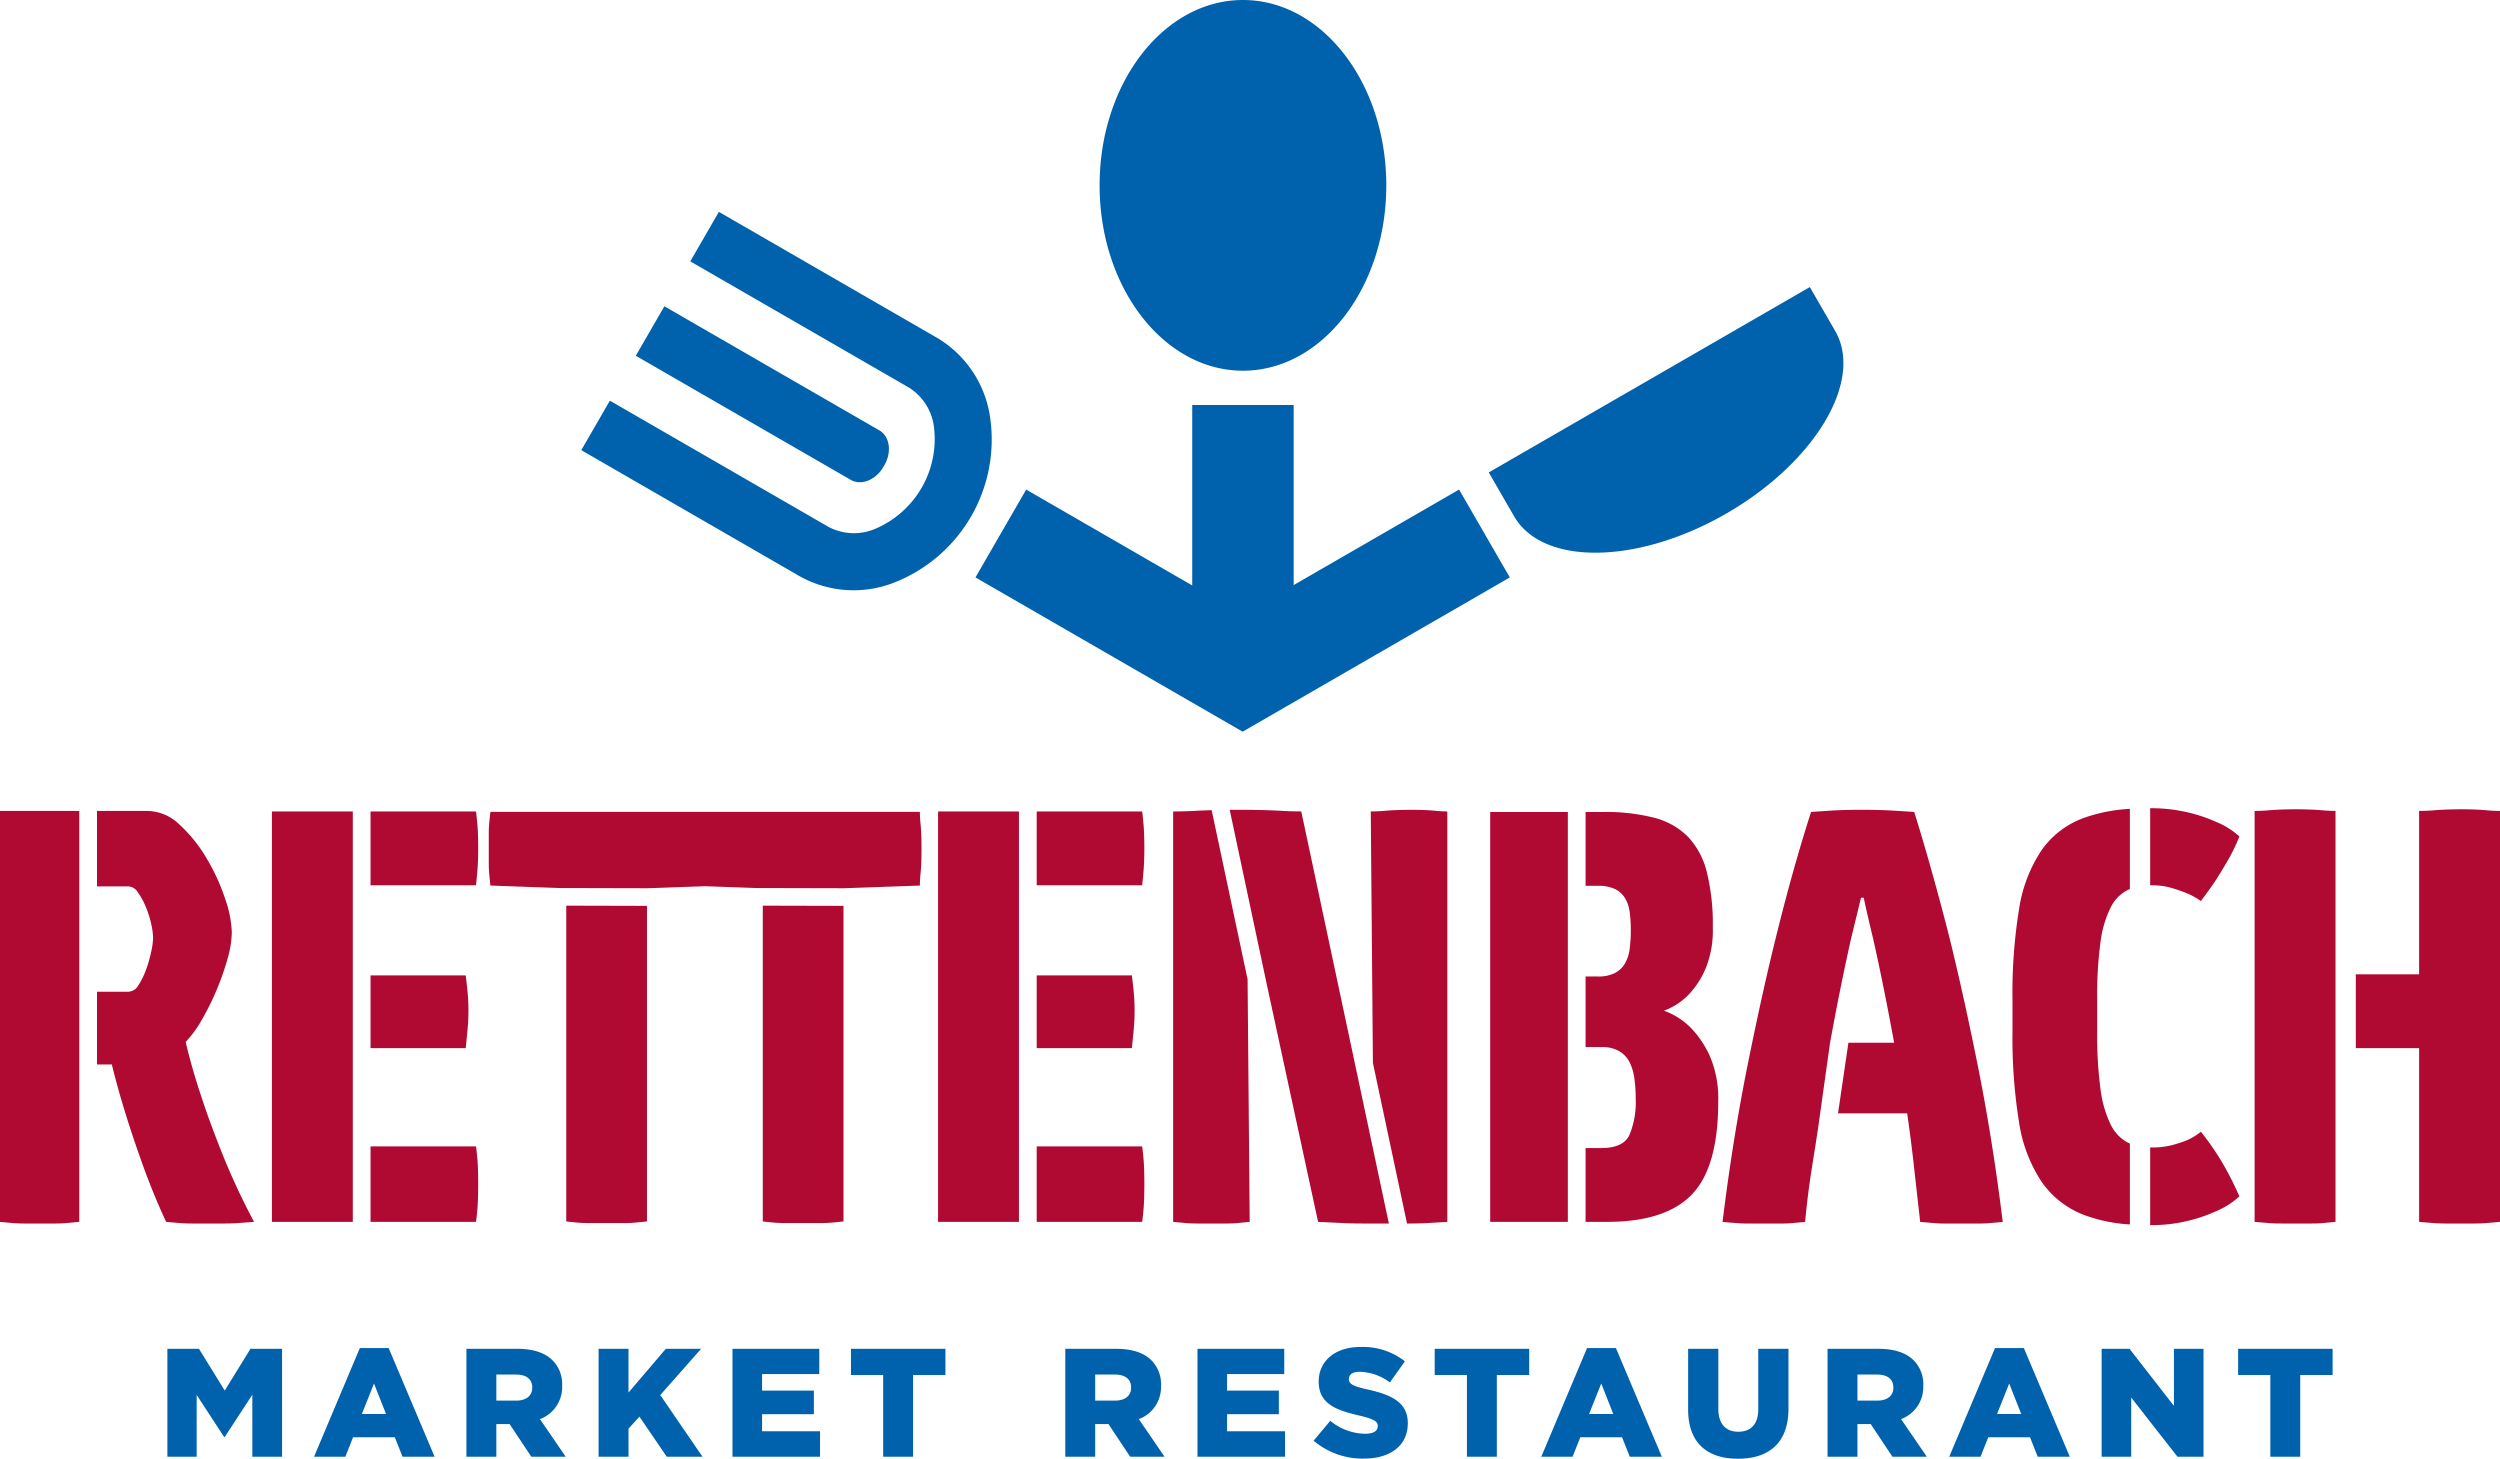
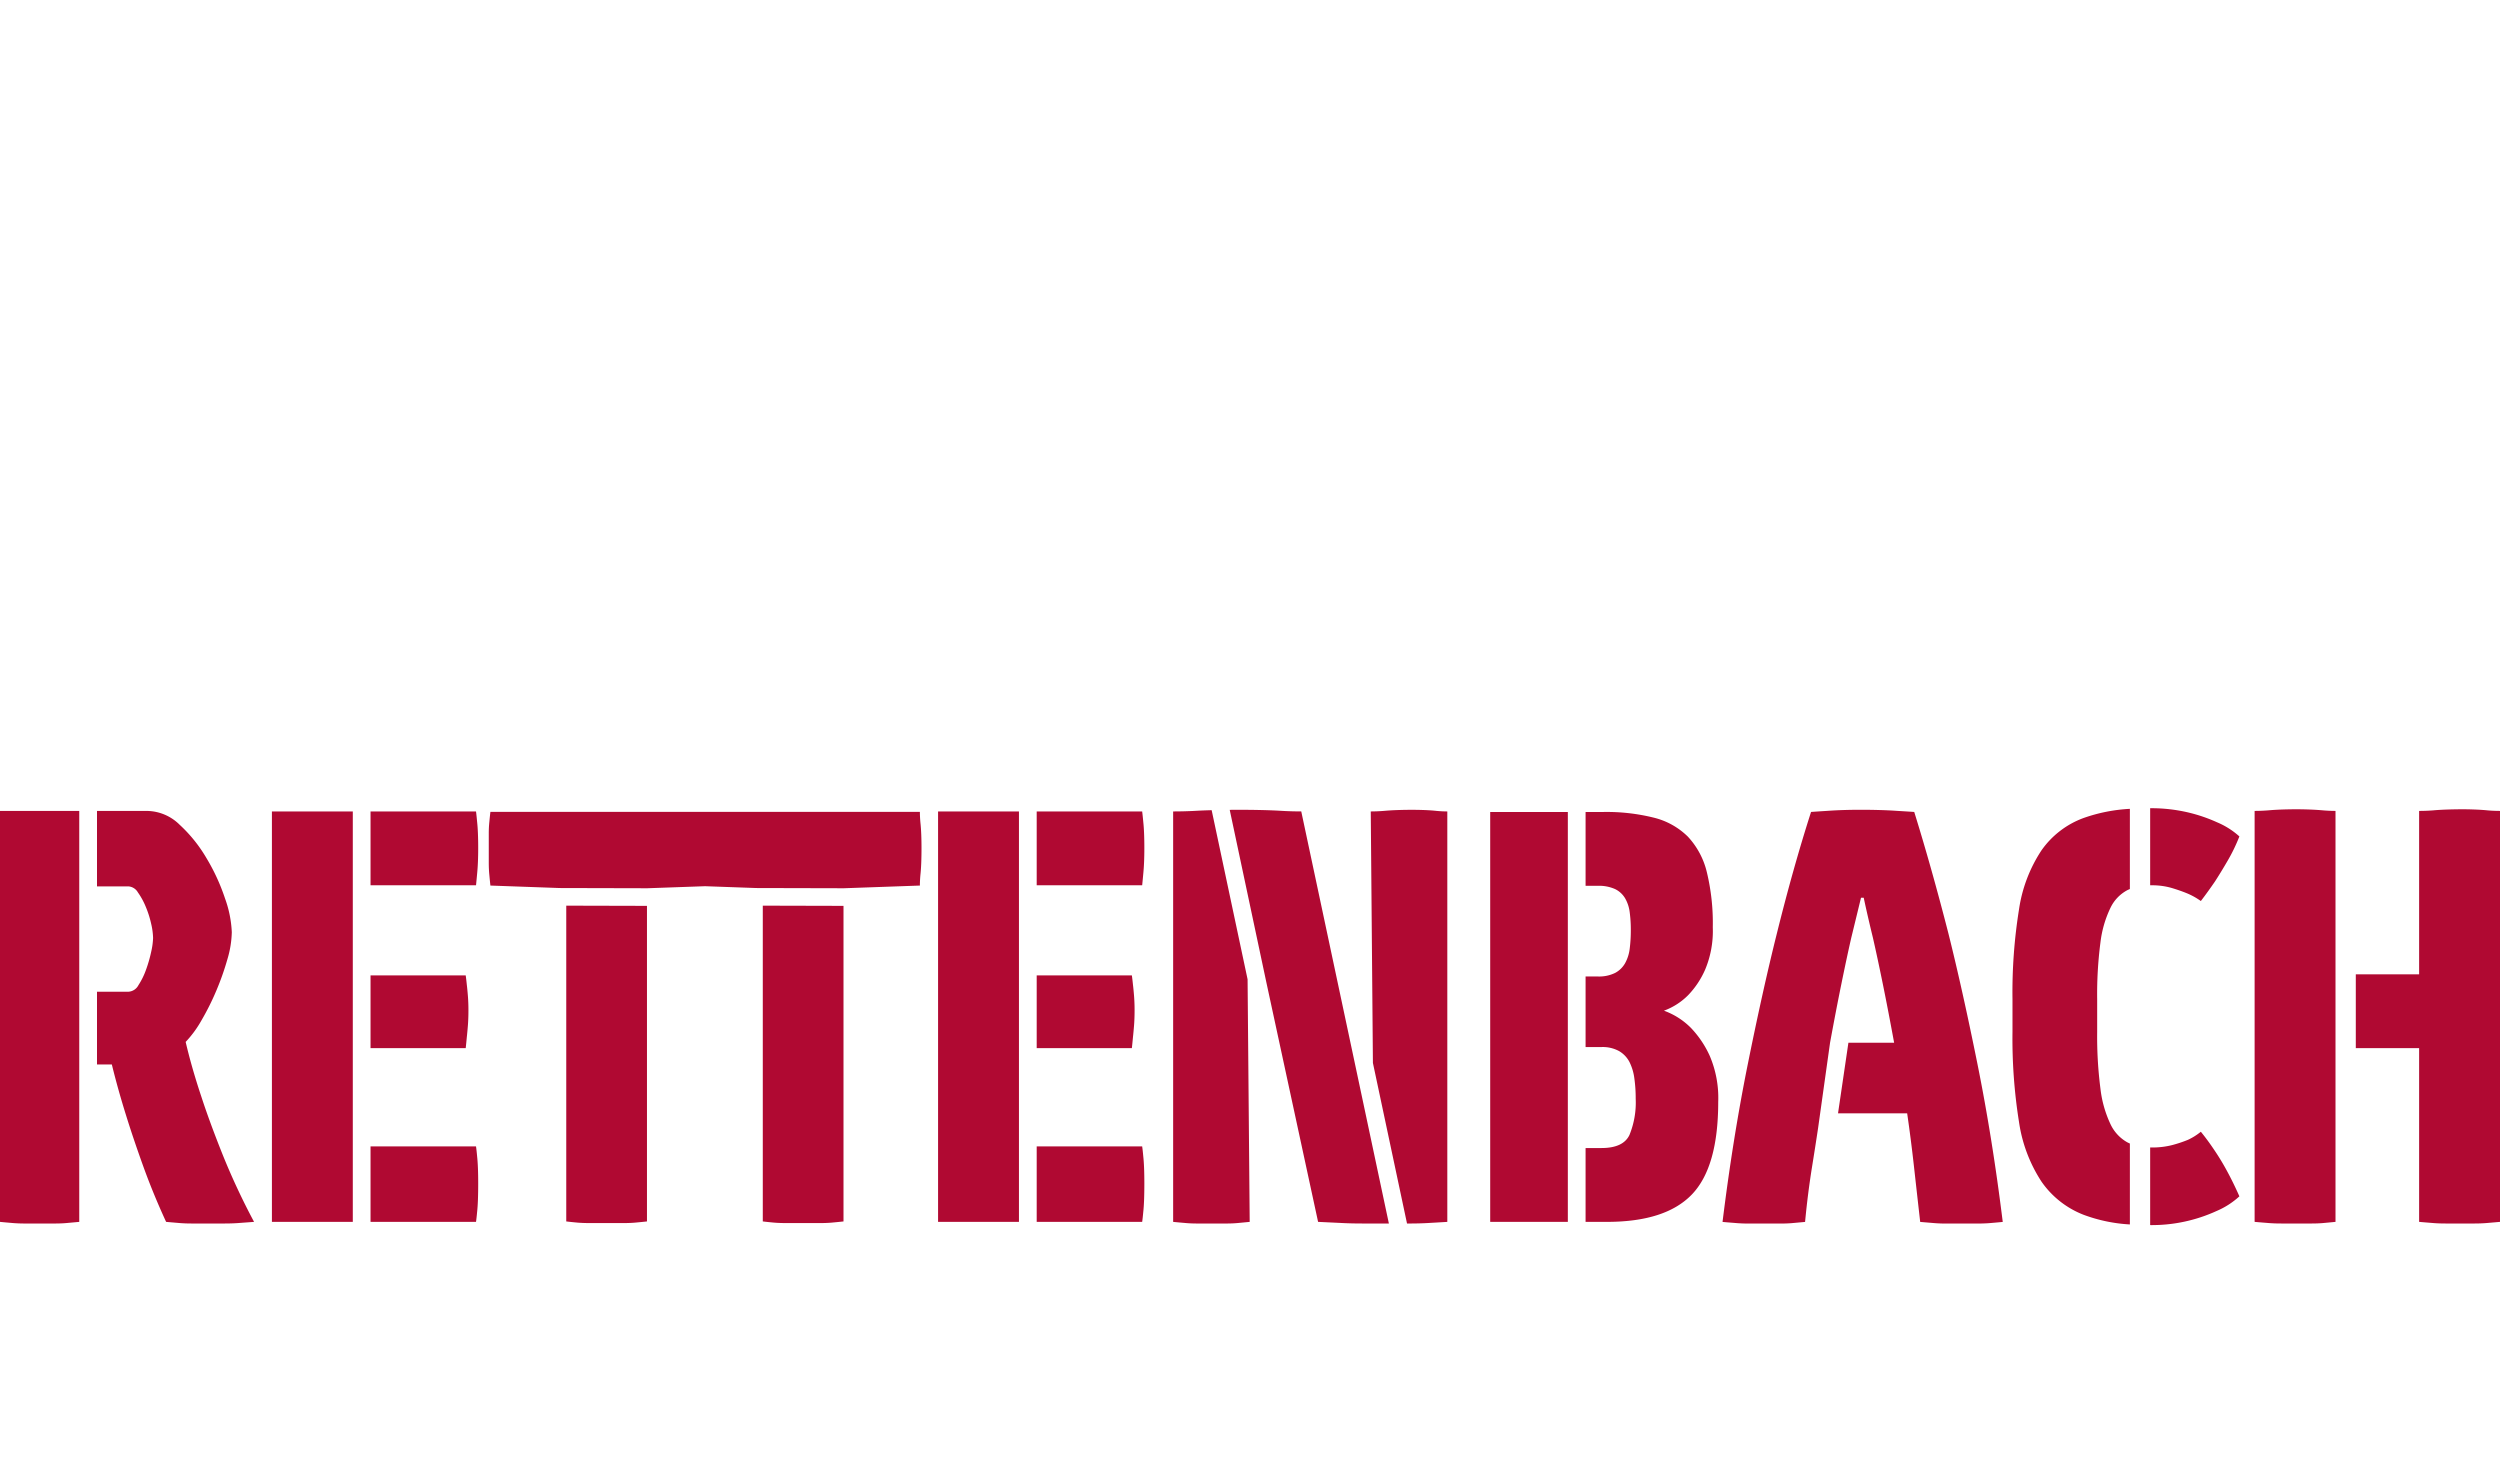
<svg xmlns="http://www.w3.org/2000/svg" id="Ebene_1" data-name="Ebene 1" width="389.073" height="227.02" viewBox="0 0 389.073 227.02">
  <defs>
    <style>.cls-1,.cls-2{fill:#0062ad;}.cls-1{fill-rule:evenodd;}.cls-3{fill:#b00932;}</style>
  </defs>
  <g id="rettenbach_market_restaurant" data-name="rettenbach market restaurant">
-     <path class="cls-1" d="M98.949,55.365l4.448-7.703L136.862,66.983c1.608.928,1.962,3.354.786,5.389l-.173.301c-1.175,2.035-3.453,2.942-5.061,2.013L98.949,55.365Zm94.442,58.506c-13.211-7.628-25.945-14.979-39.195-22.63l-2.385-1.377,7.894-13.673L185.546,91.111V63.029h15.788V91.055l25.744-14.863,7.894,13.673c-14.049,8.111-27.59,15.929-41.581,24.007ZM111.878,32.97,145.891,52.607A17.221,17.221,0,0,1,154.093,64.983a23.903,23.903,0,0,1-14.795,25.627,17.218,17.218,0,0,1-14.818-.915L90.466,70.057l4.447-7.703,34.013,19.637a8.462,8.462,0,0,0,7.257.321,15.183,15.183,0,0,0,9.167-15.877,8.464,8.464,0,0,0-3.907-6.124L107.431,40.673l4.447-7.703ZM193.44,0c-12.321,0-22.309,12.916-22.309,28.847,0,15.932,9.988,28.847,22.309,28.847,12.321,0,22.309-12.916,22.309-28.847C215.749,12.916,205.761,0,193.44,0ZM285.61,51.513,281.662,44.677,231.697,73.524l3.947,6.837c4.455,7.715,19.251,7.512,33.048-.454s21.372-20.678,16.917-28.394Z" />
-     <path class="cls-2" d="M26.05,226.708h4.558v-9.62l4.27,6.549h.096l4.294-6.573v9.644h4.63V209.915H38.98l-4.006,6.501-4.006-6.501H26.05v16.793Zm22.826,0h4.87l1.2-3.023h6.501l1.199,3.023h4.99L60.487,209.796H56.001L48.876,226.708Zm7.437-6.645,1.895-4.75,1.871,4.75Zm16.277,6.645h4.654V221.623h2.063l3.383,5.086h5.35L84.033,220.855a5.32,5.32,0,0,0,3.455-5.182v-.048a5.244,5.244,0,0,0-1.488-3.911c-1.128-1.128-2.903-1.799-5.47-1.799h-7.941v16.793Zm4.654-8.732v-4.054h3.071c1.535,0,2.519.672,2.519,2.015v.048c0,1.223-.936,1.991-2.495,1.991Zm15.917,8.732h4.654V222.342l1.703-1.871,4.246,6.237h5.566l-6.573-9.596,6.357-7.197h-5.494l-5.806,6.813v-6.813h-4.654v16.793Zm20.835,0h13.626V222.75h-9.02v-2.663h8.061v-3.67h-8.061v-2.567h8.9v-3.934H113.996v16.793Zm23.45,0h4.654V213.994h5.038v-4.078H132.433v4.078h5.014v12.715Zm28.344,0h4.654V221.623h2.063l3.383,5.086h5.35l-4.006-5.854a5.32,5.32,0,0,0,3.455-5.182v-.048a5.244,5.244,0,0,0-1.487-3.911c-1.128-1.128-2.903-1.799-5.47-1.799h-7.941v16.793Zm4.654-8.732v-4.054h3.071c1.535,0,2.519.672,2.519,2.015v.048c0,1.223-.936,1.991-2.495,1.991Zm15.917,8.732h13.626V222.75h-9.02v-2.663h8.061v-3.67h-8.061v-2.567h8.9v-3.934H186.362v16.793Zm25.945.288c4.078,0,6.789-2.039,6.789-5.47v-.048c0-3.143-2.399-4.39-6.237-5.23-2.351-.528-2.927-.864-2.927-1.631v-.048c0-.624.552-1.079,1.679-1.079a8.243,8.243,0,0,1,4.702,1.655l2.327-3.287a10.57,10.57,0,0,0-6.909-2.231c-4.03,0-6.501,2.255-6.501,5.374v.048c0,3.43,2.759,4.438,6.333,5.254,2.303.552,2.855.912,2.855,1.631v.048c0,.72-.672,1.152-1.943,1.152a8.701,8.701,0,0,1-5.446-2.015l-2.591,3.095a11.775,11.775,0,0,0,7.869,2.783Zm15.989-.288h4.654V213.994h5.038v-4.078H223.282v4.078h5.014v12.715Zm11.575,0h4.87l1.2-3.023h6.501l1.199,3.023h4.99l-7.149-16.913h-4.486l-7.125,16.913Zm7.437-6.645,1.895-4.75,1.871,4.75Zm23.162,6.957c4.774,0,7.869-2.399,7.869-7.797v-9.308h-4.702v9.452c0,2.351-1.223,3.455-3.118,3.455-1.871,0-3.095-1.152-3.095-3.575v-9.332h-4.702v9.428c0,5.254,2.999,7.677,7.749,7.677Zm13.95-.312h4.654V221.623h2.063l3.383,5.086h5.35l-4.006-5.854a5.32,5.32,0,0,0,3.455-5.182v-.048a5.244,5.244,0,0,0-1.488-3.911c-1.128-1.128-2.903-1.799-5.47-1.799h-7.941v16.793Zm4.654-8.732v-4.054h3.071c1.535,0,2.519.672,2.519,2.015v.048c0,1.223-.936,1.991-2.495,1.991Zm14.286,8.732h4.87l1.2-3.023h6.501l1.199,3.023h4.99l-7.149-16.913h-4.486l-7.125,16.913Zm7.437-6.645,1.895-4.75,1.871,4.75Zm16.277,6.645h4.606v-9.212l7.197,9.212H342.932V209.915h-4.606v8.876l-6.909-8.876h-4.342v16.793Zm26.257,0h4.654V213.994h5.038v-4.078H348.318v4.078h5.014v12.715Z" />
    <path class="cls-3" d="M363.473,163.122V190.158q-.845.085-1.774.169-.846.084-1.902.085h-4.773q-1.183,0-2.112-.085-1.099-.085-2.028-.169V126.201q1.014,0,2.112-.085.93-.085,2.07-.127,1.141-.041,2.239-.042,1.099,0,2.197.042,1.098.043,2.028.127,1.013.084,1.943.085v36.922ZM389.073,190.158q-.93.085-1.943.169-.93.084-1.986.085h-4.562q-1.141,0-2.07-.085-1.098-.085-2.027-.169V163.122h-9.854v-11.491h9.854V126.201q1.098,0,2.197-.085.929-.085,2.154-.127,1.225-.041,2.408-.042.93,0,1.986.042,1.056.043,1.901.127.929.084,1.943.085v63.958ZM334.628,125.783a25.101,25.101,0,0,1,5.987.675,24.508,24.508,0,0,1,4.435,1.52,12.206,12.206,0,0,1,3.464,2.197,27.135,27.135,0,0,1-1.817,3.759q-1.056,1.816-1.985,3.252-1.098,1.605-2.196,3.041a10.818,10.818,0,0,0-2.112-1.183q-1.014-.422-2.407-.845a10.936,10.936,0,0,0-3.168-.422l-.201.001V125.783Zm0,52.796.201.002a12.414,12.414,0,0,0,3.252-.38,20.027,20.027,0,0,0,2.408-.802,9.413,9.413,0,0,0,2.027-1.267q1.098,1.352,2.111,2.872a36.893,36.893,0,0,1,1.944,3.21q1.013,1.859,1.943,3.971a12.416,12.416,0,0,1-3.548,2.281,24.209,24.209,0,0,1-10.338,2.195V178.579Zm-8.247-17.992a63.512,63.512,0,0,0,.507,8.828,17.661,17.661,0,0,0,1.563,5.533,6.293,6.293,0,0,0,2.619,2.83c.131.067.265.131.401.189v12.592a24.397,24.397,0,0,1-7.202-1.502,14.237,14.237,0,0,1-6.547-5.153,22.985,22.985,0,0,1-3.506-9.293,82.313,82.313,0,0,1-1.014-14.023v-5.069a81.553,81.553,0,0,1,1.014-13.981,22.572,22.572,0,0,1,3.506-9.208,13.8,13.8,0,0,1,6.547-5.026,25.546,25.546,0,0,1,7.202-1.424v12.48c-.137.056-.271.115-.401.179a6.064,6.064,0,0,0-2.619,2.745,17.007,17.007,0,0,0-1.563,5.407,62.381,62.381,0,0,0-.507,8.827v5.069ZM161.34,178.413h16.416c.056.394.113.901.169,1.535.056.507.099,1.112.127,1.83.028.704.042,1.506.042,2.422,0,.957-.015,1.816-.042,2.548-.028.746-.07,1.366-.127,1.873-.056.633-.113,1.14-.169,1.534H161.34V178.413Zm0-26.612h14.811q.084.591.169,1.436.084.676.169,1.732.085,1.056.085,2.239,0,1.352-.085,2.408-.084,1.056-.169,1.816-.084.93-.169,1.69H161.34V151.801Zm0-25.514h16.416q.085.676.169,1.605.085.761.127,1.817.042,1.056.042,2.239,0,1.183-.042,2.196-.042,1.014-.127,1.859-.085.929-.169,1.774H161.34V126.287Zm-15.349,0h12.588v63.868H145.991V126.287ZM57.667,178.413H74.083c.056.394.113.901.169,1.535.056.507.099,1.112.127,1.83.028.704.042,1.506.042,2.422,0,.957-.015,1.816-.042,2.548-.028.746-.07,1.366-.127,1.873-.056.633-.113,1.14-.169,1.534H57.667V178.413Zm0-26.612H72.478q.084.591.169,1.436.084.676.169,1.732.085,1.056.085,2.239,0,1.352-.085,2.408-.084,1.056-.169,1.816-.084.93-.169,1.69H57.667V151.801Zm0-25.514H74.083q.085.676.169,1.605.085.761.127,1.817.042,1.056.042,2.239,0,1.183-.042,2.196-.042,1.014-.127,1.859-.085.929-.169,1.774H57.667V126.287Zm-15.349,0H54.906v63.868H42.318V126.287Zm-27.222-.08H22.979a7.334,7.334,0,0,1,4.985,2.154,22.478,22.478,0,0,1,4.182,5.21,31.183,31.183,0,0,1,2.873,6.251,17.688,17.688,0,0,1,1.056,5.252,15.803,15.803,0,0,1-.676,4.182,41.927,41.927,0,0,1-1.732,4.914,39.657,39.657,0,0,1-2.323,4.646,16.81,16.81,0,0,1-2.45,3.337q.93,3.991,2.45,8.547c.845,2.59,1.943,5.59,3.295,8.969a107.612,107.612,0,0,0,4.9,10.49q-1.099.084-2.281.169-1.014.084-2.323.085H29.822q-1.098,0-2.027-.085-1.014-.084-1.943-.169-2.028-4.393-3.591-8.744-1.563-4.351-2.661-7.899-1.267-4.056-2.196-7.857H15.096V154.339H20.022a1.878,1.878,0,0,0,1.521-1.014,11.3,11.3,0,0,0,1.183-2.408,20.773,20.773,0,0,0,.802-2.788,11.147,11.147,0,0,0,.296-2.154,10.719,10.719,0,0,0-.296-2.196,15.355,15.355,0,0,0-.845-2.661,11.072,11.072,0,0,0-1.225-2.239,1.848,1.848,0,0,0-1.436-.929H15.096V126.207ZM0,126.207H12.334v63.953q-.93.084-1.859.169-.845.084-1.943.085H3.886q-1.098,0-2.027-.085Q.845,190.244,0,190.16V126.207Zm131.273,14.771v49.113c-.506.056-1.054.112-1.672.169-.562.056-1.208.085-1.925.085h-5.325c-.801,0-1.49-.029-2.051-.085-.604-.056-1.139-.112-1.588-.169v-49.144l12.562.032Zm-30.586,0v49.113c-.506.056-1.054.112-1.672.169-.562.056-1.208.085-1.925.085H91.765c-.801,0-1.49-.029-2.051-.085-.604-.056-1.139-.112-1.588-.169v-49.144l12.562.032Zm17.004-2.774-7.96-.284-8.982.318-13.644-.034-10.783-.385q-.085-.759-.169-1.686-.084-.843-.085-1.897v-4.511a16.275,16.275,0,0,1,.085-1.77q.085-.927.169-1.602H143.161q0,.759.084,1.686.084.758.126,1.77.043,1.012.042,2.192,0,1.265-.042,2.319-.042,1.053-.126,1.812-.085.928-.084,1.686l-11.826.419-13.644-.034ZM298.838,190.167q-.507-4.479-.972-8.662-.465-4.183-1.056-8.24h-10.759l1.615-10.986h7.116q-.93-5.072-1.774-9.212-.845-4.142-1.521-7.099-.846-3.466-1.437-6.254h-.423q-.676,2.789-1.521,6.254-.677,2.957-1.521,7.099-.845,4.141-1.775,9.212l-1.876,13.381q-.435,2.89-.912,5.845-.676,4.183-1.099,8.662-.93.085-1.859.169-.845.084-1.986.085h-4.859q-1.183,0-2.113-.085-1.098-.085-2.028-.169,1.606-13.015,3.93-24.55,2.324-11.536,4.521-20.325,2.535-10.225,5.324-18.93,1.183-.085,2.535-.169,1.183-.084,2.493-.127,1.31-.042,2.747-.042,1.437,0,2.916.042,1.479.042,2.662.127,1.436.085,2.704.169,2.705,8.705,5.324,18.93,2.197,8.789,4.521,20.325,2.324,11.536,3.93,24.55-.845.085-1.859.169-.929.084-2.155.085h-4.817q-1.056,0-1.986-.085-1.014-.085-2.028-.169Zm-85.173-24.744-.335-39.139c.62,0,1.296-.028,2.014-.084.62-.056,1.296-.099,2.056-.127.761-.028,1.521-.042,2.31-.042.732,0,1.422.014,2.098.042.662.028,1.253.07,1.76.127.62.056,1.169.084,1.676.084v63.876q-1.352.085-2.873.169-1.352.085-3.084.085h-.314l-5.308-24.99Zm2.484,24.99H212.062q-1.859,0-3.38-.085-1.775-.084-3.549-.169l-8.06-37.317c-1.985-9.348-3.753-17.671-5.693-26.806q.741-.007,1.502-.007,1.859,0,3.591.042,1.732.042,3.084.127,1.521.085,2.957.084l8.215,38.609c1.897,8.932,3.584,16.874,5.42,25.52Zm-21.989-37.998.328,37.745c-.563.056-1.155.113-1.76.169-.563.056-1.197.085-1.887.085h-4.45c-.76,0-1.408-.028-1.971-.085-.676-.056-1.282-.112-1.845-.169v-63.876q1.605,0,3.295-.084,1.214-.072,2.699-.112l5.592,26.328Zm72.4-8.092a15.541,15.541,0,0,1-1.183,6.562,13.589,13.589,0,0,1-2.619,3.957,10.251,10.251,0,0,1-3.802,2.45,11.295,11.295,0,0,1,4.225,2.704,15.598,15.598,0,0,1,2.915,4.351,16.665,16.665,0,0,1,1.309,7.139q0,10.139-4.098,14.406-4.097,4.267-13.223,4.267h-3.322v-11.491h2.477q3.379,0,4.351-2.028a13.377,13.377,0,0,0,.972-5.661,22.405,22.405,0,0,0-.211-3.168,7.892,7.892,0,0,0-.76-2.535,4.208,4.208,0,0,0-1.605-1.69,5.282,5.282,0,0,0-2.746-.634h-2.477V151.969h1.885a5.685,5.685,0,0,0,2.704-.549,3.868,3.868,0,0,0,1.563-1.521,6.204,6.204,0,0,0,.718-2.281,22.892,22.892,0,0,0,.169-2.915,20.466,20.466,0,0,0-.169-2.704,5.766,5.766,0,0,0-.718-2.197,3.679,3.679,0,0,0-1.563-1.436,6.089,6.089,0,0,0-2.704-.507h-1.885V126.368H249.492a30.395,30.395,0,0,1,7.9.887,11.4,11.4,0,0,1,5.281,2.943,12.295,12.295,0,0,1,2.957,5.52,33.726,33.726,0,0,1,.93,8.604Zm-22.559,45.837h-12.082V126.368h12.082v63.791Z" />
  </g>
</svg>